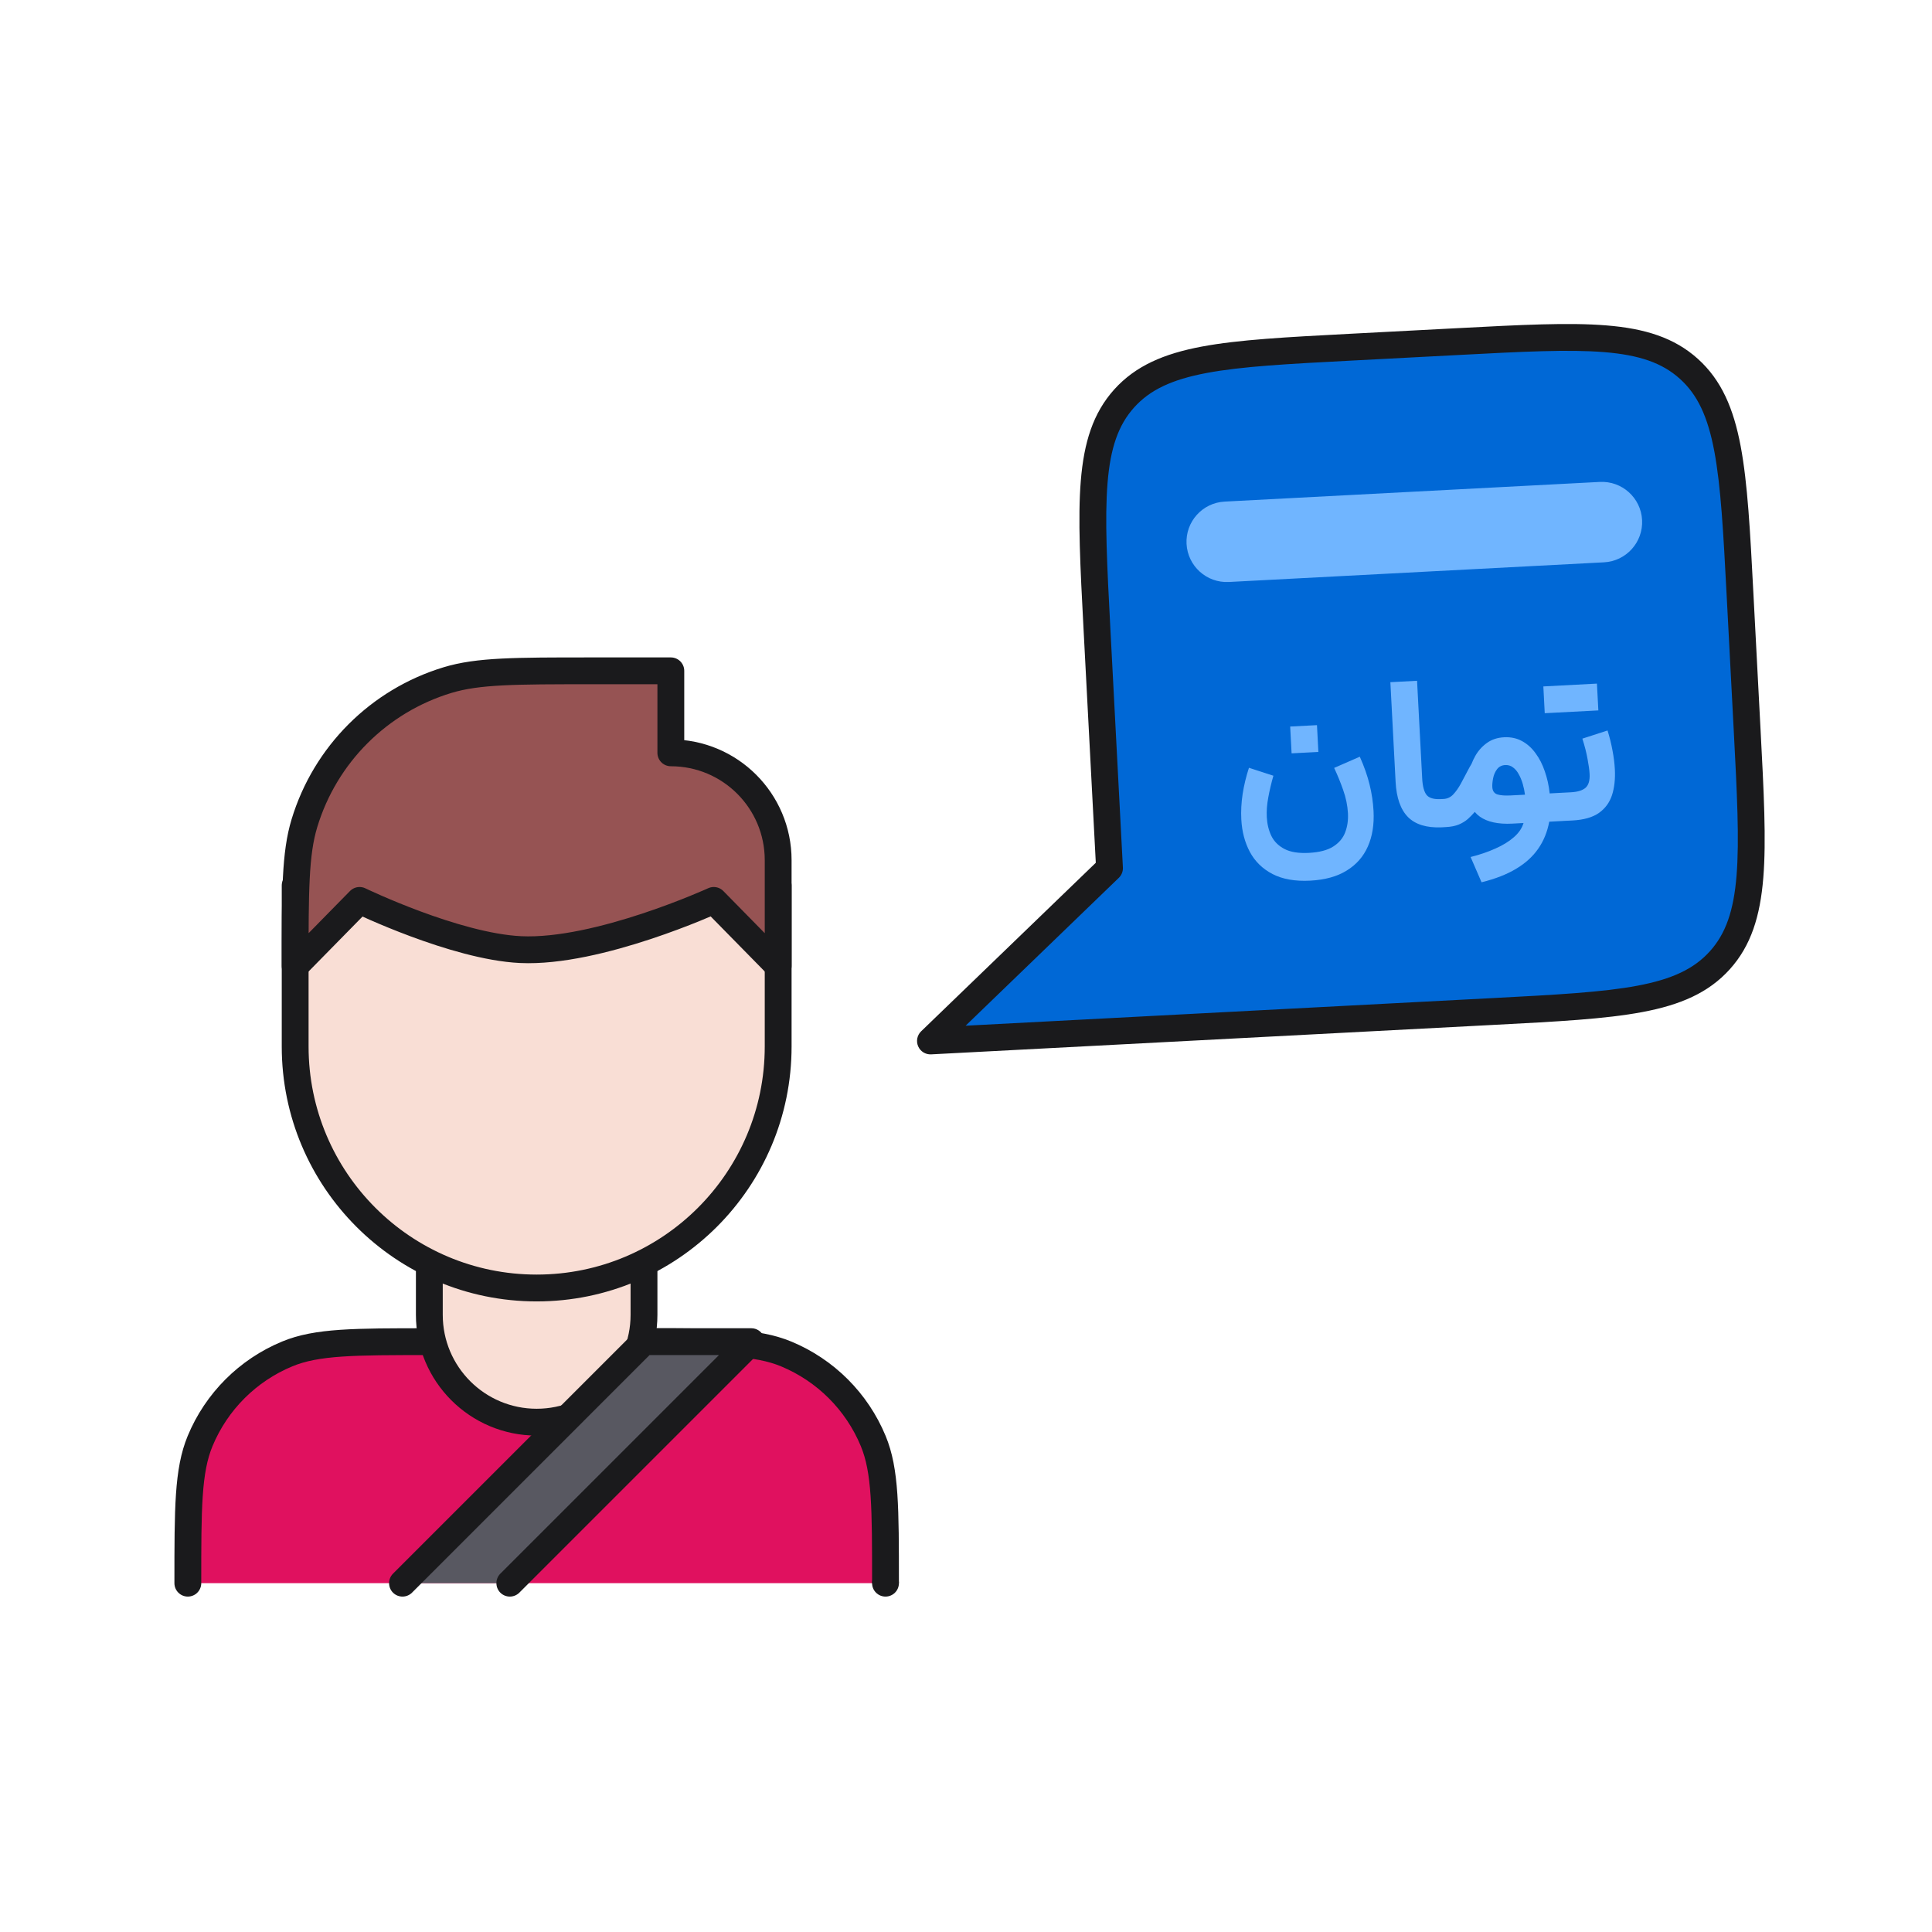
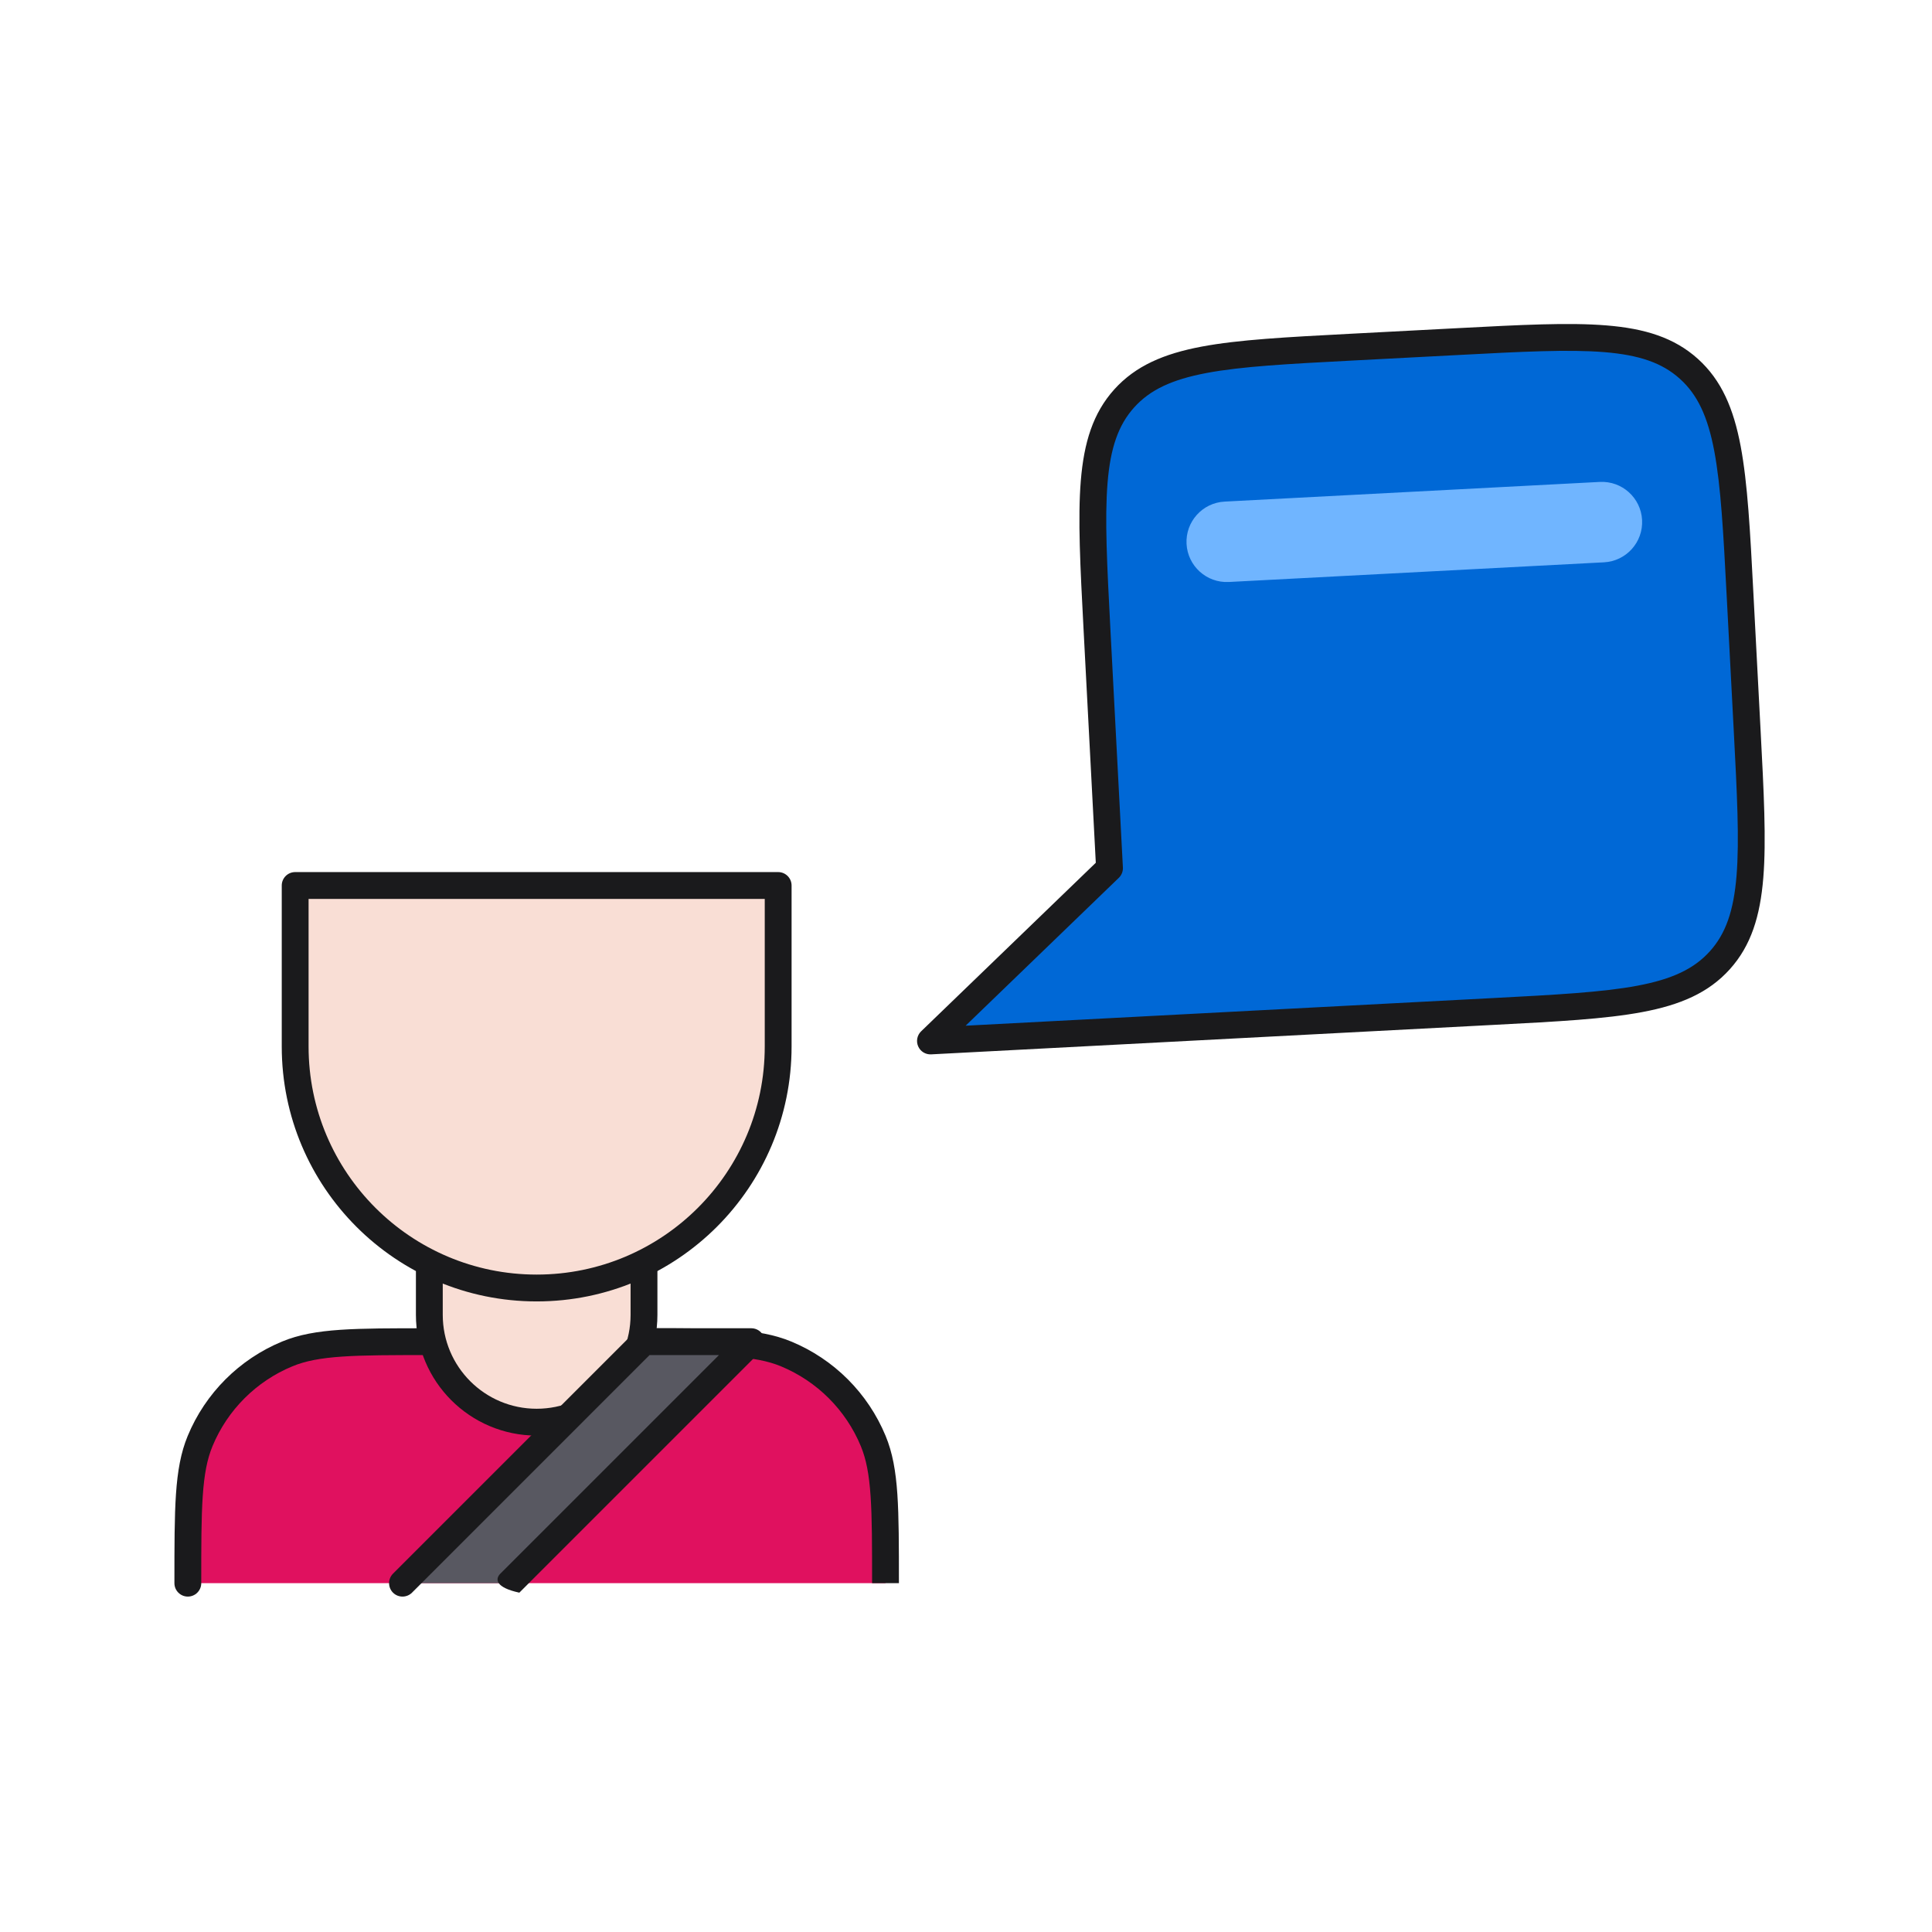
<svg xmlns="http://www.w3.org/2000/svg" width="72" height="72" viewBox="0 0 72 72" fill="none">
  <path d="M24 50H16C13.204 50 11.806 50 10.704 50.457C9.234 51.066 8.066 52.234 7.457 53.704C7 54.806 7 56.204 7 59H33C33 56.204 33 54.806 32.543 53.704C31.934 52.234 30.766 51.066 29.296 50.457C28.194 50 26.796 50 24 50Z" fill="#E0115F" />
  <path fill-rule="evenodd" clip-rule="evenodd" d="M15.981 49.5H24.019C25.401 49.5 26.463 49.5 27.317 49.558C28.179 49.617 28.865 49.737 29.487 49.995C31.08 50.654 32.346 51.92 33.005 53.513C33.263 54.135 33.383 54.821 33.442 55.683C33.5 56.537 33.5 57.599 33.5 58.981V59H32.5C32.5 57.595 32.5 56.567 32.444 55.751C32.389 54.94 32.28 54.376 32.081 53.895C31.523 52.548 30.452 51.477 29.105 50.919C28.625 50.72 28.06 50.611 27.249 50.556C26.433 50.5 25.405 50.5 24 50.5H16C14.595 50.5 13.567 50.5 12.751 50.556C11.94 50.611 11.376 50.72 10.895 50.919C9.548 51.477 8.477 52.548 7.919 53.895C7.72 54.376 7.611 54.94 7.556 55.751C7.5 56.567 7.5 57.595 7.5 59C7.5 59.276 7.276 59.5 7 59.5C6.724 59.5 6.5 59.276 6.5 59V58.981C6.5 57.599 6.5 56.537 6.558 55.683C6.617 54.821 6.737 54.135 6.995 53.513C7.654 51.92 8.92 50.654 10.513 49.995C11.135 49.737 11.821 49.617 12.683 49.558C13.537 49.5 14.599 49.5 15.981 49.5Z" fill="#1A1A1C" />
  <path d="M16 49V47H24V49C24 51.209 22.209 53 20 53C17.791 53 16 51.209 16 49Z" fill="#F9DED5" />
  <path fill-rule="evenodd" clip-rule="evenodd" d="M15.5 47C15.5 46.724 15.724 46.5 16 46.5H24C24.276 46.5 24.5 46.724 24.5 47V49C24.5 51.485 22.485 53.5 20 53.5C17.515 53.5 15.5 51.485 15.5 49V47ZM16.5 47.5V49C16.5 50.933 18.067 52.5 20 52.5C21.933 52.5 23.5 50.933 23.5 49V47.5H16.5Z" fill="#1A1A1C" />
  <path d="M11 39V33H29V39C29 43.971 24.971 48 20 48C15.029 48 11 43.971 11 39Z" fill="#F9DED5" />
  <path fill-rule="evenodd" clip-rule="evenodd" d="M10.5 33C10.5 32.724 10.724 32.5 11 32.5H29C29.276 32.5 29.5 32.724 29.5 33V39C29.5 44.247 25.247 48.5 20 48.5C14.753 48.5 10.5 44.247 10.5 39V33ZM11.5 33.5V39C11.5 43.694 15.306 47.5 20 47.5C24.694 47.5 28.5 43.694 28.5 39V33.5H11.5Z" fill="#1A1A1C" />
  <path d="M24 50H28L19 59H15L24 50Z" fill="#585861" />
-   <path fill-rule="evenodd" clip-rule="evenodd" d="M23.646 49.646C23.74 49.553 23.867 49.5 24 49.5H28C28.202 49.5 28.384 49.622 28.462 49.809C28.539 49.995 28.497 50.211 28.354 50.354L19.354 59.354C19.158 59.549 18.842 59.549 18.646 59.354C18.451 59.158 18.451 58.842 18.646 58.646L26.793 50.5H24.207L15.354 59.354C15.158 59.549 14.842 59.549 14.646 59.354C14.451 59.158 14.451 58.842 14.646 58.646L23.646 49.646Z" fill="#1A1A1C" />
-   <path d="M25 25V28.056C27.209 28.056 29 29.846 29 32.056V36L26.6 33.556C26.6 33.556 22.295 35.526 19.4 35.389C16.956 35.273 13.4 33.556 13.4 33.556L11 36C11 33.209 11 31.813 11.345 30.678C12.12 28.121 14.121 26.12 16.678 25.345C17.813 25 19.209 25 22 25H25Z" fill="#965353" stroke="#1A1A1C" stroke-linecap="round" stroke-linejoin="round" />
+   <path fill-rule="evenodd" clip-rule="evenodd" d="M23.646 49.646C23.74 49.553 23.867 49.5 24 49.5H28C28.202 49.5 28.384 49.622 28.462 49.809C28.539 49.995 28.497 50.211 28.354 50.354L19.354 59.354C18.451 59.158 18.451 58.842 18.646 58.646L26.793 50.5H24.207L15.354 59.354C15.158 59.549 14.842 59.549 14.646 59.354C14.451 59.158 14.451 58.842 14.646 58.646L23.646 49.646Z" fill="#1A1A1C" />
  <path d="M55.647 37.695L34.676 38.794L41.348 32.354L40.881 23.448C40.634 18.741 40.511 16.387 41.897 14.848C43.282 13.309 45.636 13.185 50.344 12.939L54.338 12.729C59.046 12.482 61.4 12.359 62.939 13.745C64.478 15.131 64.601 17.485 64.848 22.192L65.11 27.185C65.356 31.893 65.48 34.247 64.094 35.786C62.708 37.325 60.354 37.448 55.647 37.695Z" fill="#0068D6" />
  <path fill-rule="evenodd" clip-rule="evenodd" d="M50.279 12.441L54.351 12.228C56.672 12.106 58.465 12.012 59.867 12.127C61.293 12.243 62.39 12.578 63.274 13.373C64.157 14.169 64.605 15.225 64.87 16.631C65.13 18.014 65.224 19.806 65.345 22.127L65.611 27.198C65.733 29.519 65.827 31.312 65.713 32.714C65.596 34.139 65.261 35.237 64.466 36.12C63.67 37.004 62.614 37.452 61.209 37.716C59.826 37.977 58.033 38.071 55.712 38.192L34.702 39.293C34.493 39.304 34.3 39.185 34.217 38.993C34.134 38.802 34.178 38.579 34.328 38.434L40.837 32.153L40.38 23.435C40.258 21.115 40.164 19.322 40.278 17.919C40.395 16.494 40.73 15.397 41.525 14.513C42.321 13.63 43.377 13.182 44.782 12.917C46.165 12.657 47.958 12.563 50.279 12.441ZM44.967 13.9C43.672 14.144 42.859 14.527 42.268 15.182C41.678 15.838 41.382 16.687 41.275 18C41.167 19.328 41.256 21.054 41.38 23.422L41.847 32.328C41.855 32.473 41.799 32.614 41.695 32.714L35.986 38.225L55.621 37.196C57.989 37.072 59.714 36.98 61.024 36.734C62.319 36.49 63.132 36.107 63.722 35.451C64.313 34.796 64.609 33.947 64.716 32.633C64.824 31.305 64.735 29.579 64.611 27.212L64.349 22.218C64.225 19.85 64.133 18.125 63.887 16.815C63.643 15.52 63.26 14.707 62.604 14.117C61.949 13.526 61.1 13.23 59.786 13.123C58.458 13.015 56.733 13.104 54.365 13.229L50.37 13.438C48.002 13.562 46.277 13.653 44.967 13.9Z" fill="#1A1A1C" />
-   <path fill-rule="evenodd" clip-rule="evenodd" d="M51.815 25.423L52.81 25.371L53.001 29.01C53.016 29.305 53.072 29.51 53.167 29.628C53.263 29.743 53.44 29.794 53.7 29.78L53.794 29.775L53.798 29.775C53.937 29.768 54.057 29.712 54.156 29.608C54.256 29.503 54.35 29.37 54.439 29.209C54.528 29.045 54.619 28.873 54.712 28.694C54.752 28.616 54.795 28.54 54.84 28.466C54.879 28.366 54.925 28.269 54.978 28.174C55.089 27.978 55.233 27.817 55.41 27.69C55.587 27.561 55.801 27.489 56.05 27.476C56.301 27.463 56.525 27.51 56.719 27.617C56.914 27.722 57.082 27.872 57.224 28.069C57.368 28.262 57.484 28.488 57.571 28.747C57.661 29.004 57.721 29.277 57.752 29.568L57.929 29.559L57.929 29.559L58.106 29.549L58.208 29.544L58.535 29.527C58.789 29.514 58.972 29.458 59.086 29.361C59.201 29.261 59.253 29.087 59.24 28.84C59.232 28.697 59.207 28.512 59.163 28.284C59.123 28.056 59.058 27.804 58.97 27.527L59.908 27.223C59.987 27.475 60.049 27.723 60.093 27.969C60.14 28.212 60.169 28.445 60.181 28.669C60.2 29.034 60.164 29.355 60.074 29.634C59.983 29.91 59.82 30.132 59.584 30.298C59.348 30.462 59.019 30.555 58.597 30.577L58.263 30.594L58.161 30.6L58.133 30.601L58.133 30.601L57.736 30.622C57.664 31.004 57.527 31.34 57.324 31.63C57.121 31.923 56.846 32.172 56.5 32.378C56.153 32.587 55.724 32.754 55.213 32.88L54.805 31.938C55.145 31.853 55.452 31.748 55.727 31.624C56.004 31.502 56.235 31.361 56.418 31.2C56.602 31.039 56.721 30.863 56.777 30.672L56.36 30.694C55.836 30.721 55.432 30.634 55.148 30.433C55.078 30.383 55.015 30.324 54.961 30.258C54.876 30.355 54.789 30.443 54.701 30.523C54.606 30.606 54.493 30.674 54.365 30.728C54.236 30.782 54.072 30.814 53.873 30.824L53.708 30.833L53.708 30.833C53.163 30.853 52.752 30.727 52.477 30.455C52.197 30.175 52.041 29.735 52.01 29.137L51.815 25.423ZM56.293 29.644L56.832 29.616C56.815 29.481 56.786 29.347 56.748 29.213C56.709 29.08 56.66 28.959 56.599 28.853C56.541 28.744 56.469 28.659 56.384 28.598C56.302 28.535 56.206 28.506 56.096 28.511C55.965 28.518 55.862 28.571 55.789 28.668C55.718 28.764 55.669 28.874 55.645 29.001C55.62 29.125 55.609 29.235 55.614 29.331C55.622 29.477 55.686 29.569 55.806 29.607C55.927 29.643 56.089 29.655 56.293 29.644ZM49.684 31.549C49.468 31.686 49.166 31.764 48.778 31.784C48.398 31.804 48.095 31.756 47.871 31.64C47.647 31.524 47.483 31.361 47.38 31.153C47.28 30.944 47.223 30.711 47.21 30.453C47.198 30.224 47.216 29.978 47.266 29.714C47.315 29.448 47.378 29.18 47.456 28.909L46.545 28.613C46.439 28.937 46.36 29.263 46.309 29.592C46.26 29.918 46.244 30.234 46.26 30.538C46.284 30.991 46.39 31.395 46.58 31.751C46.772 32.106 47.053 32.38 47.423 32.572C47.796 32.766 48.266 32.849 48.832 32.819C49.38 32.79 49.832 32.665 50.188 32.443C50.547 32.223 50.81 31.923 50.977 31.544C51.144 31.167 51.214 30.727 51.188 30.225C51.17 29.895 51.122 29.568 51.042 29.246C50.964 28.921 50.842 28.573 50.676 28.2L49.72 28.618C49.838 28.868 49.95 29.14 50.054 29.435C50.159 29.73 50.219 30.02 50.234 30.306C50.248 30.567 50.213 30.805 50.13 31.021C50.049 31.236 49.9 31.412 49.684 31.549ZM57.516 25.581L59.513 25.476L59.566 26.475L57.568 26.579L57.516 25.581ZM49.08 27.024L48.081 27.076L48.134 28.075L49.132 28.023L49.08 27.024Z" fill="#70B5FF" />
  <path fill-rule="evenodd" clip-rule="evenodd" d="M44.219 20.269C44.176 19.442 44.811 18.736 45.639 18.693L59.619 17.96C60.447 17.917 61.153 18.552 61.196 19.38C61.239 20.207 60.604 20.913 59.776 20.956L45.796 21.689C44.968 21.732 44.263 21.096 44.219 20.269Z" fill="#70B5FF" />
-   <circle cx="33" cy="59" r="0.5" fill="#1A1A1C" />
</svg>